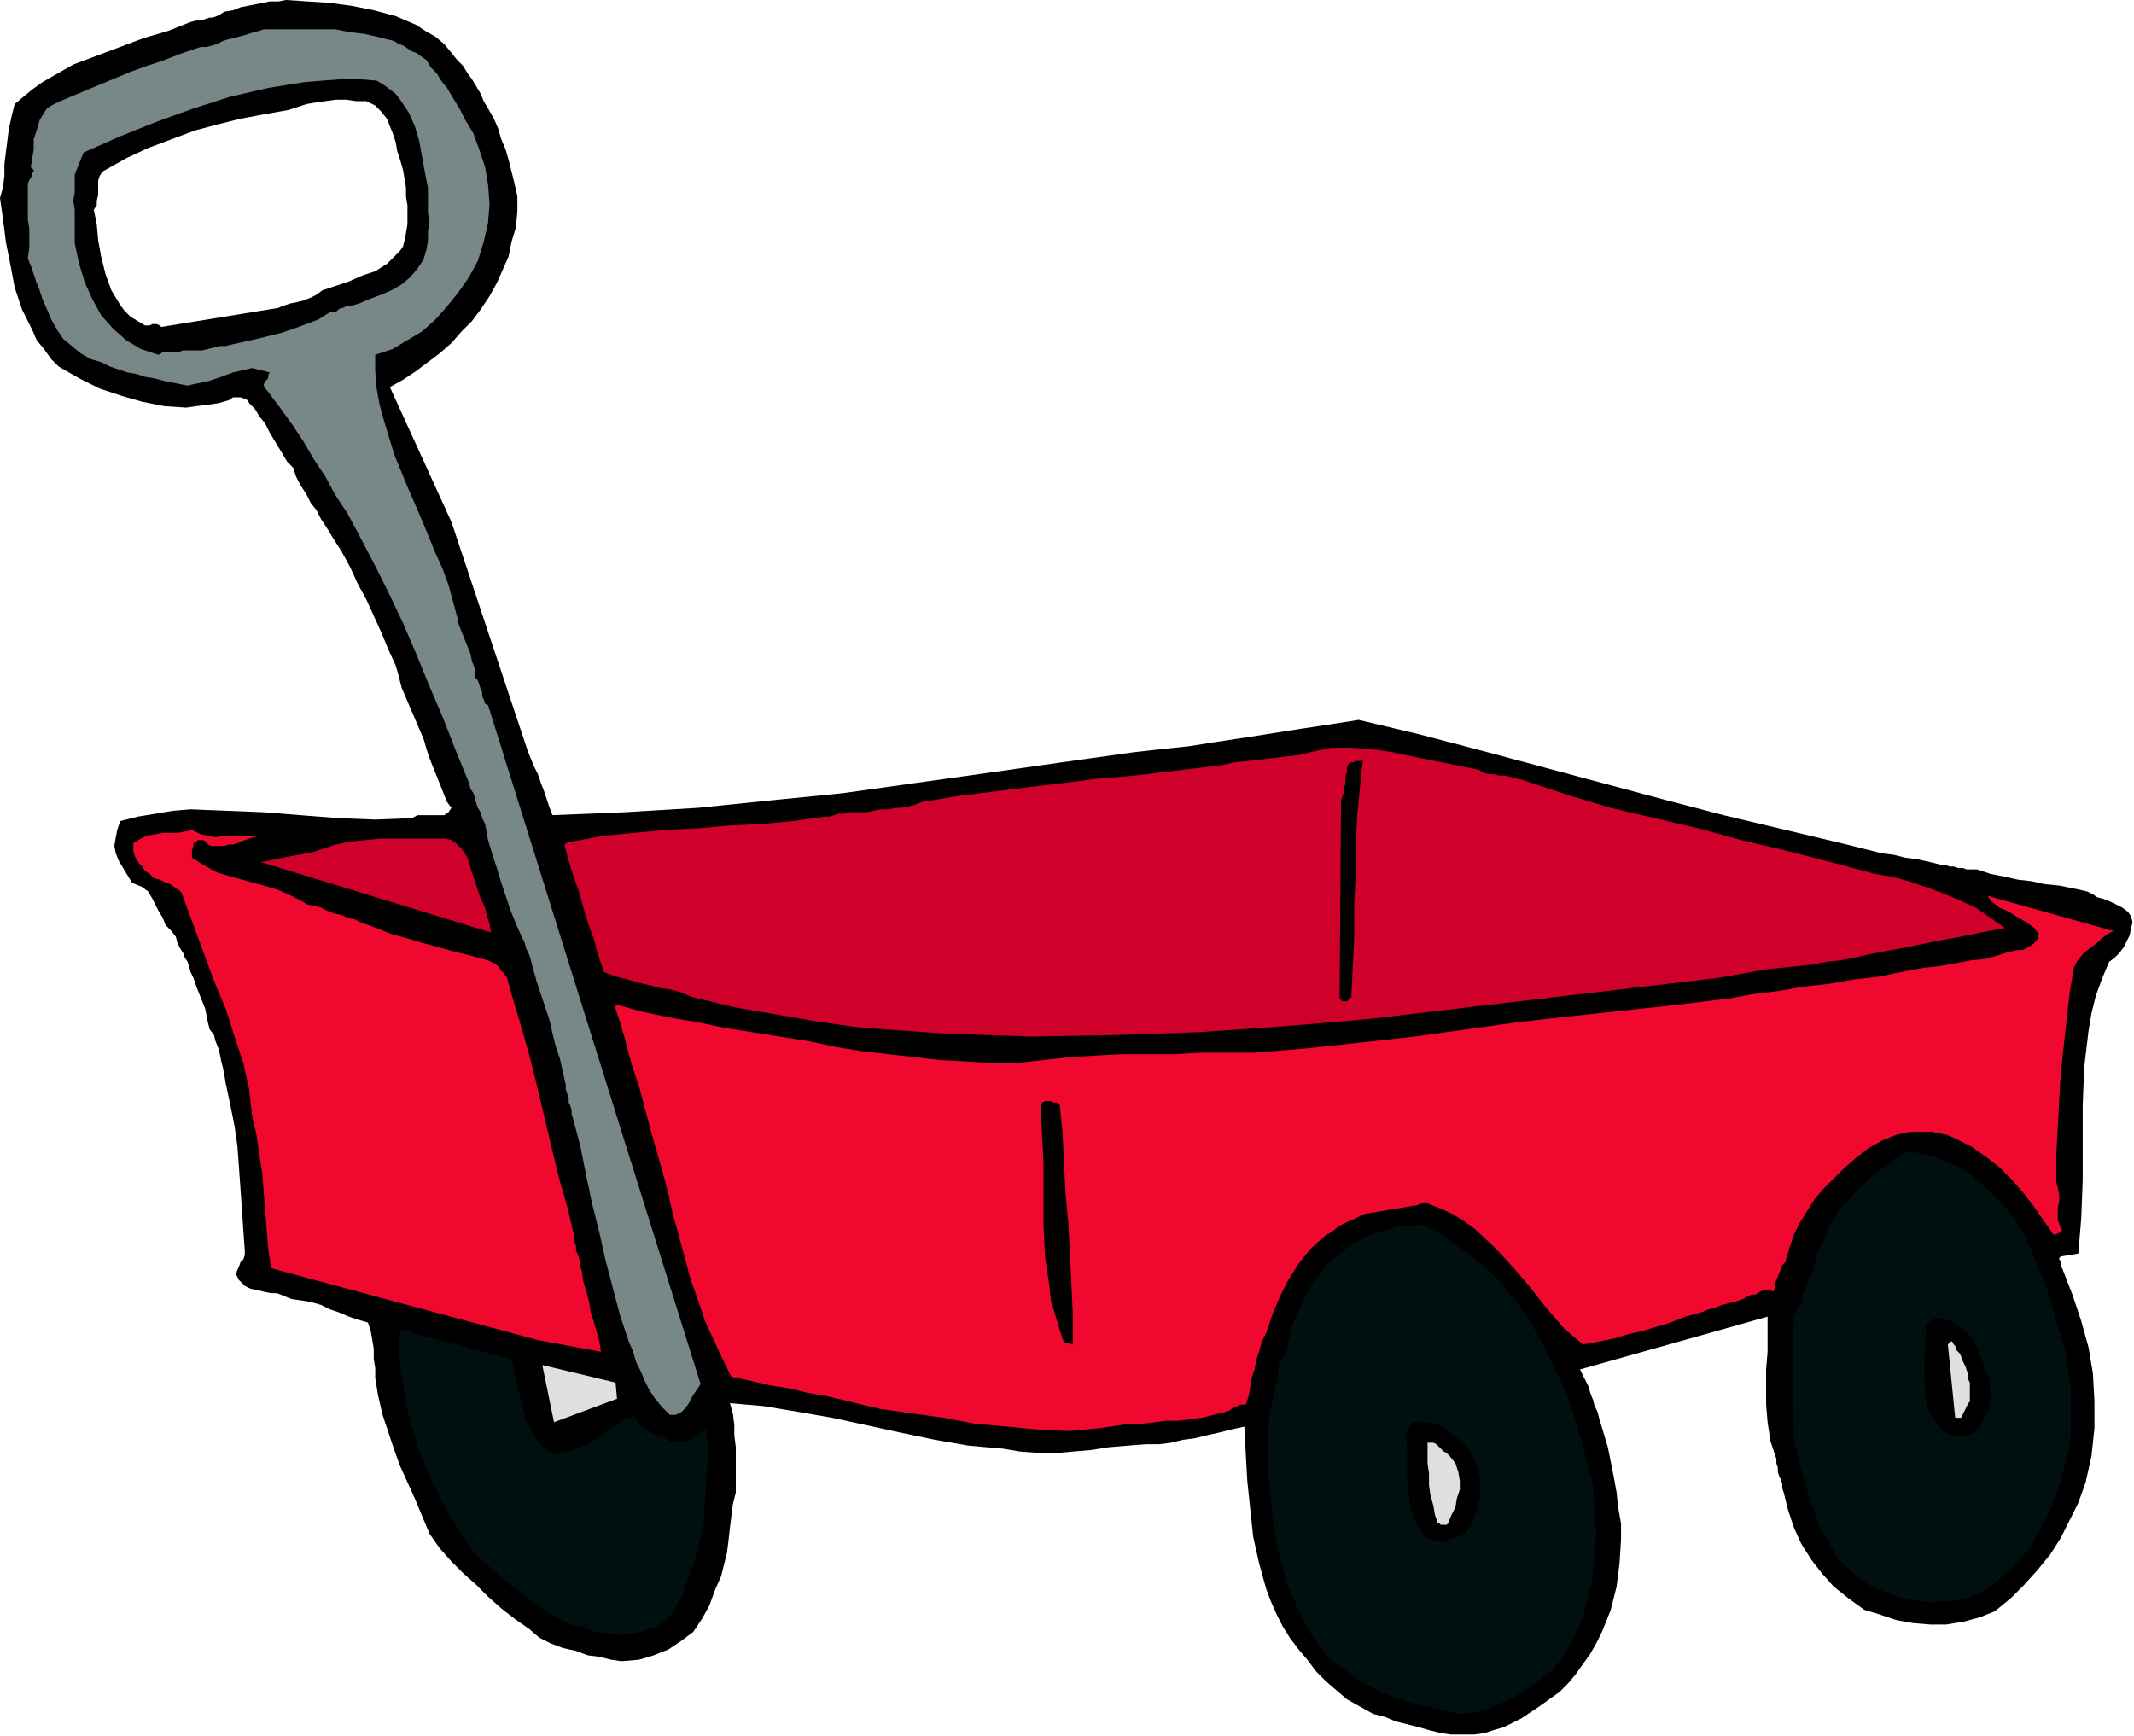
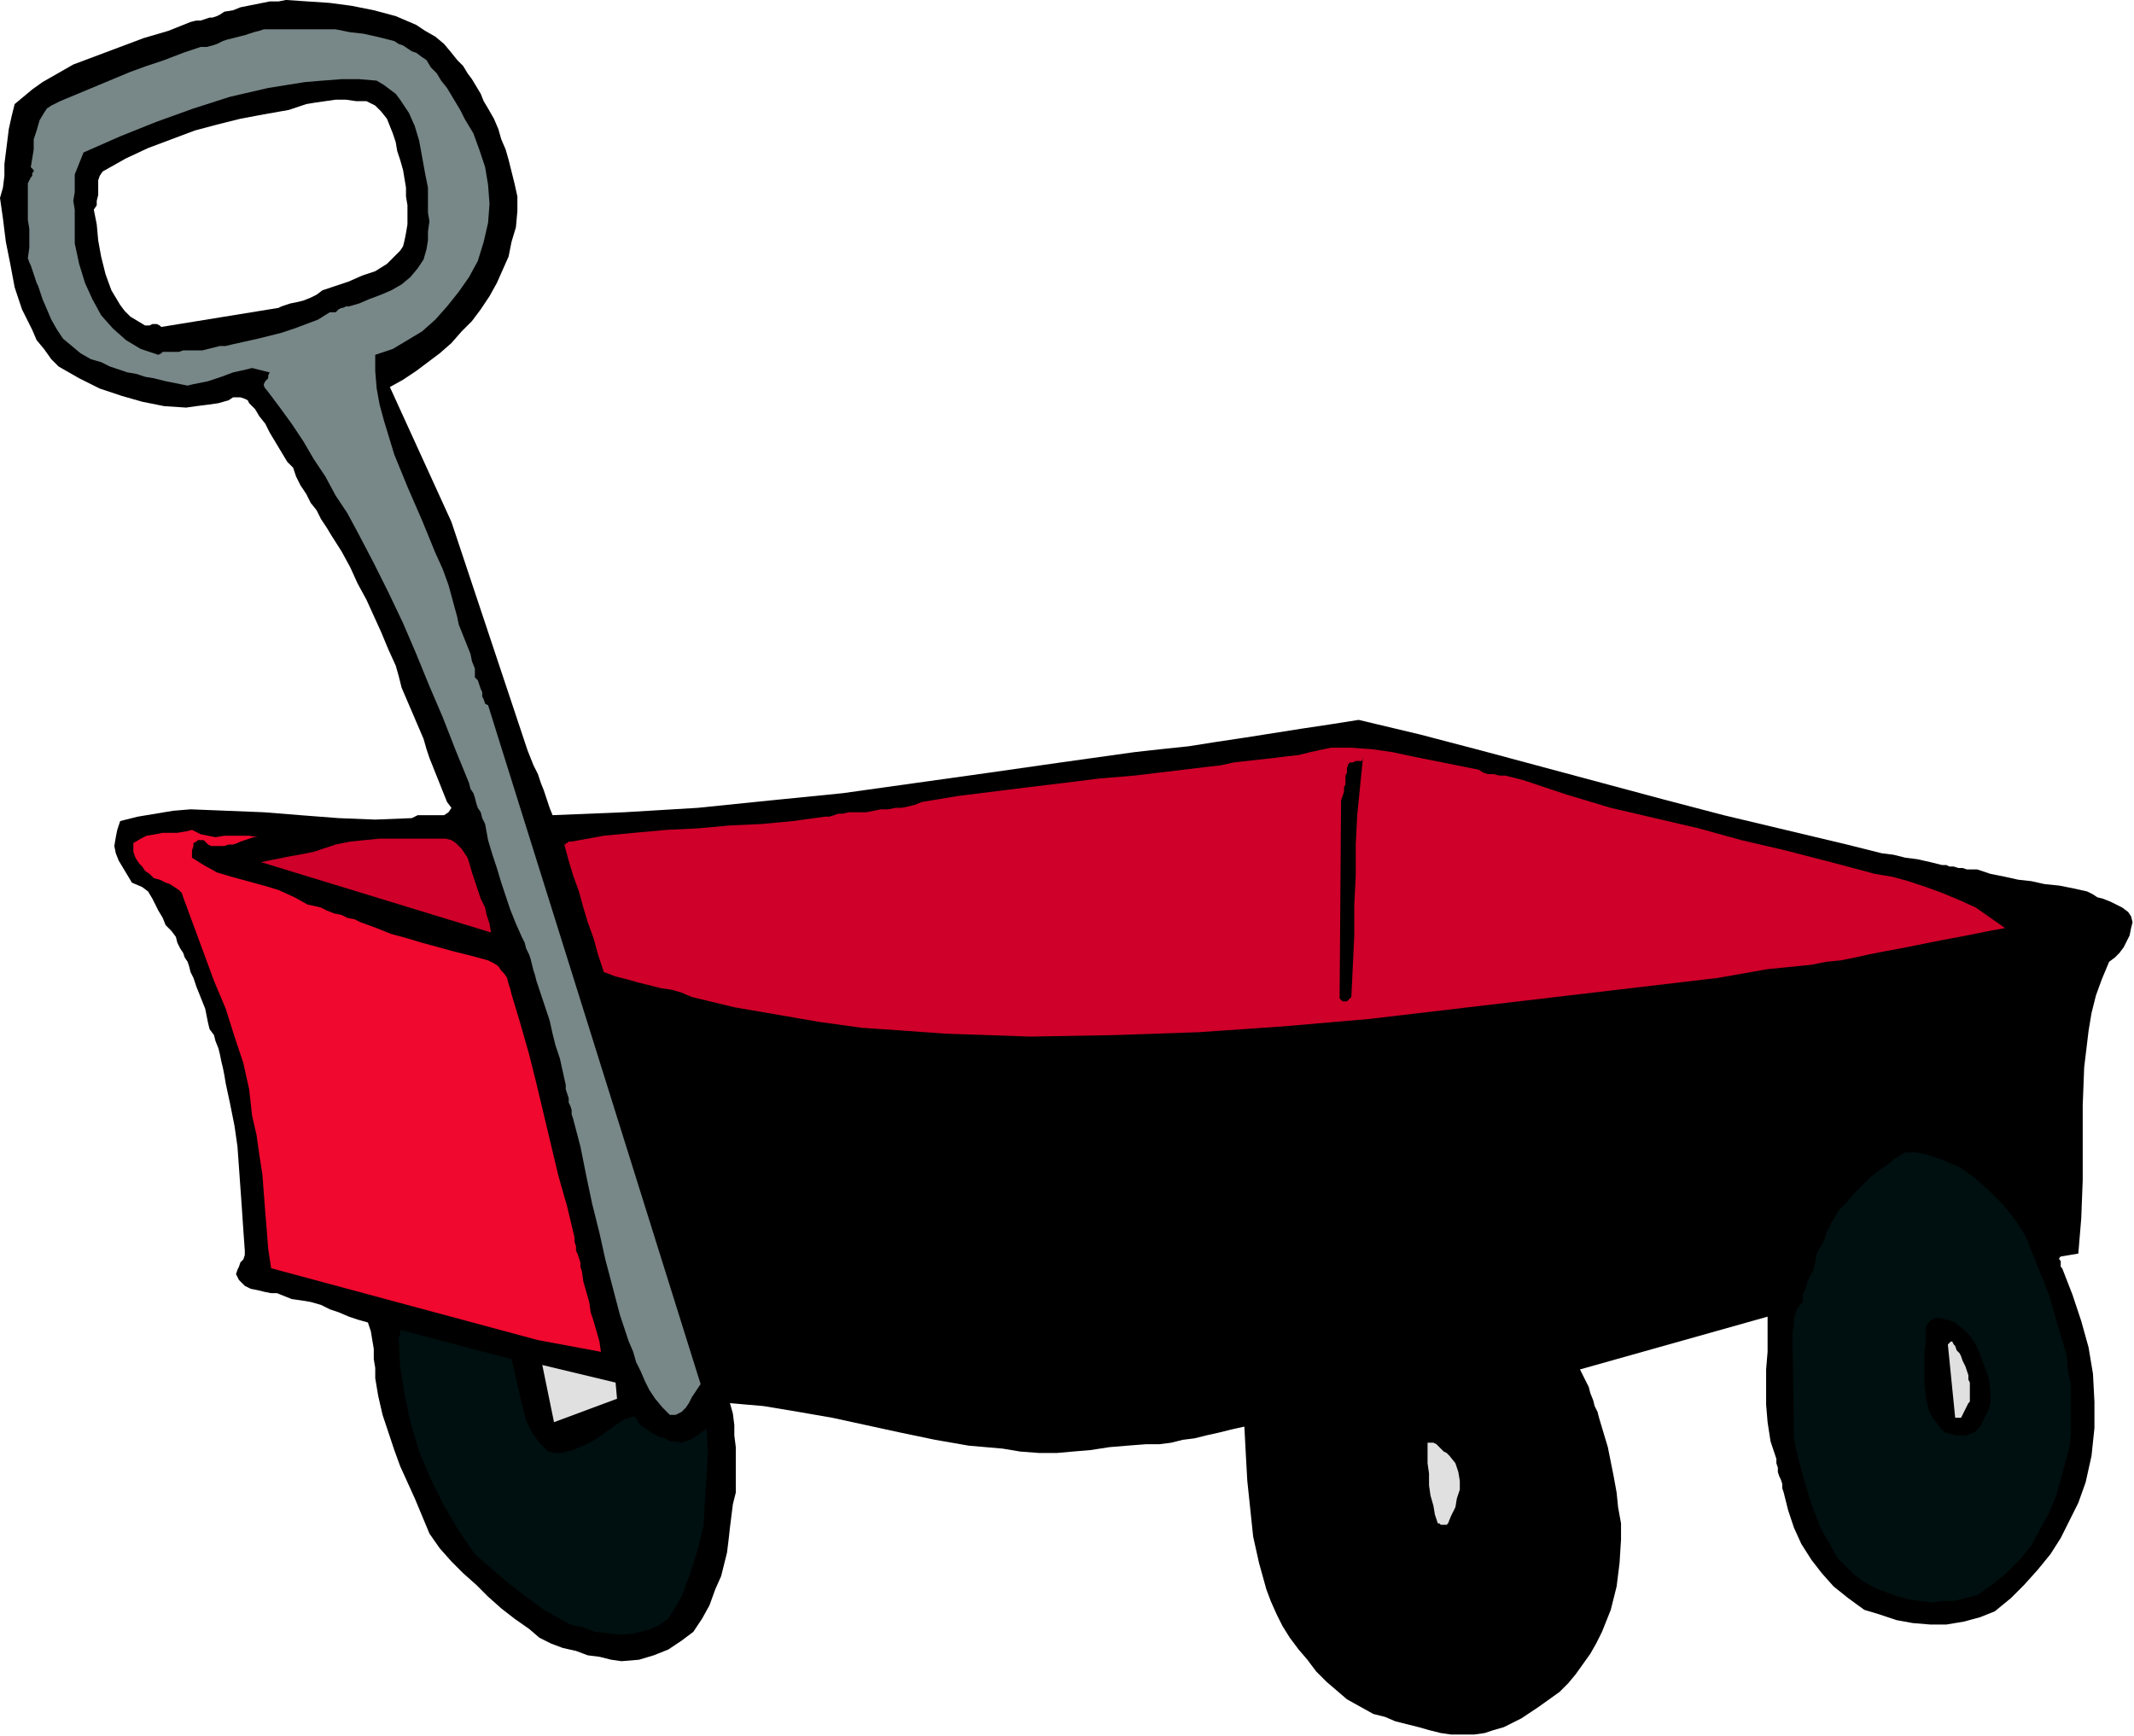
<svg xmlns="http://www.w3.org/2000/svg" width="4.849in" height="378.72" fill-rule="evenodd" stroke-linecap="round" preserveAspectRatio="none" viewBox="0 0 1456 1184">
  <style>.brush1{fill:#000}.pen1{stroke:none}.brush3{fill:#f0082e}.brush4{fill:#cf0029}.brush5{fill:#000f0f}.brush6{fill:#e0e0e0}</style>
  <path d="m0 135 2 14 2 16 3 15 3 16 5 15 7 14 3 7 5 6 5 7 5 5 14 8 14 7 15 5 14 4 15 3 15 1 7-1 8-1 7-1 7-2 3-2h5l3 1 2 1 1 2 2 2 2 2 3 5 4 5 3 6 3 5 3 5 3 5 3 5 4 4 2 6 3 6 4 6 3 6 4 5 3 6 4 6 3 5 7 11 6 11 5 11 6 11 5 11 5 11 5 12 5 11 2 7 2 8 3 7 3 7 3 7 3 7 3 7 2 7 2 6 2 5 2 5 2 5 2 5 2 5 2 5 3 4-2 3-3 2h-18l-4 2-25 1-25-1-26-2-25-2-25-1-25-1-12 1-12 2-12 2-12 3-2 6-1 5-1 6 1 5 2 5 3 5 3 5 3 5 7 3 4 3 3 5 2 4 2 4 3 5 2 5 4 4 3 4 1 4 2 4 2 3 1 3 2 3 1 3 1 4 2 4 2 6 2 5 2 5 2 5 1 5 1 5 1 4 3 4 1 4 2 5 1 4 1 5 1 4 1 5 1 6 3 14 3 15 2 14 1 14 1 14 1 14 1 15 1 14v3l-1 3-2 2-1 3-1 2-1 3 1 2 1 2 4 4 4 2 5 1 4 1 5 1h4l5 2 5 2 7 1 6 1 7 2 6 3 6 2 7 3 6 2 7 2 2 6 1 6 1 6v7l1 6v7l1 6 1 6 3 13 4 12 4 12 4 11 5 11 5 11 5 12 5 12 7 10 8 9 8 8 9 8 8 8 9 8 9 7 10 7 7 6 8 4 8 3 9 2 8 3 8 1 8 2 7 1 12-1 10-3 10-4 9-6 8-6 6-9 5-9 4-11 4-9 2-8 2-8 1-8 1-9 1-8 1-8 2-8v-31l-1-8v-7l-1-8-2-7 23 2 24 4 23 4 23 5 23 5 24 5 23 4 23 2 12 2 13 1h12l11-1 12-1 13-2 12-1 13-1h9l8-1 8-2 8-1 8-2 9-2 8-2 9-2 1 19 1 18 2 19 2 19 4 18 5 18 3 8 4 9 4 8 5 8 6 8 6 7 6 8 7 7 7 6 7 6 9 5 9 5 8 2 7 3 8 2 8 2 7 2 8 2 7 1h16l7-1 6-2 7-2 6-3 6-3 6-4 6-4 7-5 7-5 6-6 5-6 5-7 5-7 4-7 4-8 6-15 4-16 2-16 1-16v-11l-2-11-1-10-2-11-2-10-2-10-3-10-3-10-1-4-2-4-1-4-2-5-1-4-2-4-2-4-2-4 128-36v24l-1 12v24l1 12 2 13 4 12v3l1 3v3l1 3 1 2 1 3v3l1 3 3 12 4 12 5 11 7 11 7 9 8 9 10 8 11 8 10 3 12 4 11 2 12 1h11l12-2 11-3 10-4 11-9 9-9 9-10 9-11 7-11 6-12 6-12 5-14 4-18 2-19v-18l-1-19-3-18-5-18-6-18-7-18-1-1v-4l-1-1v-1l1-1 12-2 2-24 1-26v-51l1-26 3-25 2-12 3-12 4-11 5-12 4-3 3-3 3-4 2-4 2-4 1-5 1-4-1-4-2-3-4-3-4-2-4-2-5-2-4-1-3-2-4-2-9-2-10-2-10-1-9-2-9-1-9-2-10-2-9-3h-7l-3-1h-3l-3-1h-3l-2-1h-3l-8-2-9-2-8-1-8-2-8-1-8-2-8-2-8-2-42-10-42-10-42-11-41-11-41-11-41-11-42-11-42-10-19 3-20 3-19 3-19 3-20 3-19 3-19 2-18 2-50 7-49 7-50 7-50 7-50 5-49 5-50 3-49 2-2-5-2-6-2-6-2-5-2-6-3-6-2-5-2-5-52-156-42-92 9-5 9-6 8-6 8-6 8-7 7-8 7-7 6-8 6-9 5-9 4-9 4-9 2-10 3-10 1-11v-10l-2-9-2-8-2-8-2-7-3-7-2-7-3-7-4-7-3-5-2-5-3-5-3-5-3-4-3-5-4-4-4-5-5-6-6-5-7-4-6-4-14-6-15-4-15-3-15-2-15-1-15-1-5 1h-6l-5 1-5 1-5 1-5 1-5 2-6 1-3 2-2 1-3 1h-2l-3 1-3 1h-3l-4 1-15 6-17 5-16 6-16 6-16 6-14 8-7 4-7 5-6 5-6 5-2 8-2 9-1 8-1 8-1 8v8l-1 8-2 7zm64 8 2 10 1 11 2 11 3 12 4 11 6 10 3 4 4 4 5 3 5 3h3l2-1h3l2 1 1 1 80-13 2-1 3-1 3-1 5-1 4-1 5-2 4-2 4-3 9-3 9-3 9-4 9-3 8-5 6-6 3-3 2-3 1-4 1-5 1-6v-13l-1-6v-6l-1-6-1-6-2-7-2-6-1-6-2-6-2-5-2-5-4-5-4-4-6-3h-7l-7-1h-7l-7 1-7 1-6 1-6 2-6 2-17 3-16 3-16 4-15 4-16 6-16 6-15 7-16 9-2 3-1 3v10l-1 4v3l-2 3z" class="pen1 brush1" />
  <path d="M19 125v25l1 6v13l-1 7 1 3 1 2 1 3 1 3 1 3 1 3 1 2 1 3 2 6 3 7 3 7 4 7 4 6 6 5 6 5 7 4 7 2 6 3 6 2 6 2 6 1 6 2 6 1 8 2 5 1 5 1 5 1 4-1 10-2 9-3 8-3 9-2 4-1 4 1 4 1 4 1-1 2v2l-1 1-1 1-1 2v1l1 2 1 1 9 12 8 11 8 12 7 12 8 12 7 13 8 12 7 13 11 21 10 20 10 21 9 21 9 22 9 21 9 23 9 22 1 4 2 3 1 3 1 4 1 3 2 3 1 4 2 4 2 11 3 10 3 9 3 10 3 9 3 9 4 10 4 9 2 4 1 4 2 4 1 3 1 4 1 4 1 3 1 4 3 9 3 9 3 9 2 9 2 8 3 9 2 9 2 9v3l1 3 1 3v3l1 2 1 3v3l1 3 5 19 4 20 4 19 5 20 4 18 5 19 5 19 6 18 3 7 2 7 3 6 3 7 3 6 4 6 5 6 5 5h4l4-2 3-3 2-3 2-4 2-3 2-3 2-3-145-463-2-1-1-3-1-2v-3l-1-2-1-3-1-3-2-2v-6l-2-5-1-5-2-5-2-5-2-5-2-5-1-5-3-11-3-11-4-11-5-11-9-22-10-23-9-22-7-23-3-11-2-11-1-12v-11l12-4 10-6 10-6 9-8 8-9 8-10 7-10 6-11 4-13 3-13 1-13-1-13-2-12-4-12-4-11-6-10-3-6-3-5-3-5-3-5-4-5-3-5-4-4-3-5-3-2-4-3-3-1-3-2-3-2-3-1-3-2-4-1-8-2-9-2-9-1-10-2h-49l-3 1-4 1-3 1-3 1-4 1-4 1-4 1-3 1-4 2-3 1-4 1h-4l-12 4-13 5-12 4-11 4-12 5-12 5-12 5-12 5-4 2-2 1-3 2-2 3-3 5-2 7-2 6v7l-1 6-1 6 1 1 1 1v1l-1 1v2l-1 1-1 2-1 2zm32-6v12l-1 6 1 6v23l3 14 4 13 5 11 6 11 8 9 9 8 5 3 5 3 6 2 6 2 2-1 1-1h11l3-1h13l4-1 4-1 4-1h4l4-1 9-2 9-2 8-2 8-2 9-3 8-3 8-3 8-5h4l1-1 1-1 2-1h1l2-1h2l7-2 7-3 8-3 7-3 7-4 6-5 5-6 4-6 2-7 1-6v-6l1-7-1-6v-17l-2-10-2-11-2-11-3-10-4-9-6-9-3-4-4-3-4-3-5-3-12-1h-12l-13 1-12 1-25 4-26 6-25 8-25 9-25 10-25 11-6 15z" class="pen1" style="fill:#788787" />
  <path d="M91 575v6l1 3 1 2 2 3 2 2 2 3 3 2 3 3 4 1 4 2 3 1 3 2 3 2 2 2 1 3 7 19 7 19 7 19 8 19 6 19 6 18 4 18 2 18 3 13 2 14 2 13 1 13 1 13 1 12 1 13 2 13 182 49 43 8-1-7-2-7-2-7-2-6-1-7-2-7-2-7-1-7-1-3v-3l-1-3-1-3-1-2v-3l-1-3v-3l-5-21-6-21-5-21-5-21-5-21-5-20-6-21-6-20-1-4-1-3-1-4-2-3-2-2-2-3-3-2-4-2-11-3-12-3-11-3-11-3-10-3-11-3-10-4-11-4-4-2-5-1-4-2-5-1-5-2-4-2-4-1-5-1-9-5-11-5-10-3-11-3-11-3-10-3-9-5-8-5v-5l1-3v-2l2-1 1-1h4l2 2 1 1 2 1h9l3-1h3l3-1 2-1 3-1 3-1 3-1h3l-6-1h-17l-6 1-5-1-5-1-6-3-4 1-6 1h-10l-5 1-6 1-4 2-5 3z" class="pen1 brush3" />
  <path d="m178 588 157 48-1-6-2-6-1-5-3-6-2-6-2-6-2-6-2-7-1-3-2-3-2-3-2-2-2-2-3-2-4-1h-45l-10 1-10 1-10 2-9 3-6 2-5 1-5 1-6 1-5 1-5 1-5 1-5 1z" class="pen1 brush4" />
  <path d="m272 913 1 19 3 19 4 19 6 20 8 19 9 18 10 17 11 16 8 7 7 6 8 7 8 6 8 6 8 6 9 5 9 5 9 2 8 3 9 1 9 1 9-1 8-2 8-3 7-5 5-8 4-7 3-8 3-8 5-16 4-16 1-17 1-17 1-16-1-17-2 2-3 2-3 2-3 2-3 1-3 1-4-1h-4l-3-2-4-1-4-2-3-2-3-2-3-2-2-3-2-3-7 2-6 4-7 5-7 5-8 4-7 3-4 1-4 1h-4l-5-1-6-6-5-7-4-8-2-8-2-8-2-9-2-9-2-8-76-20v4l-1 1v1z" class="pen1 brush5" />
  <path d="m370 931 8 39 43-16-1-11-50-12z" class="pen1 brush6" />
  <path d="m385 576 3 11 3 10 4 11 3 11 3 10 4 11 3 11 4 12 8 3 8 2 7 2 8 2 8 2 7 1 7 2 7 3 29 7 29 5 29 5 29 4 29 2 28 2 29 1 29 1 57-1 58-2 58-4 58-5 34-4 34-4 34-4 34-4 34-4 34-4 34-4 34-6 10-1 10-1 10-1 10-2 10-1 10-2 9-2 10-2 11-2 10-2 10-2 10-2 11-2 10-2 10-2 11-2-10-7-10-7-11-5-12-5-11-4-12-4-11-3-12-2-30-8-31-8-30-7-29-8-30-7-30-7-30-9-30-10-4-1-4-1-4-1h-4l-4-1h-4l-3-1-3-2-15-3-15-3-15-3-14-3-14-2-14-1h-14l-14 3-8 2-9 1-8 1-9 1-9 1-9 1-9 2-9 1-25 3-25 3-24 2-24 3-25 3-24 3-24 3-24 4-5 2-4 1-5 1h-4l-5 1h-5l-5 1-5 1h-12l-4 1h-3l-3 1-3 1h-3l-22 3-21 2-22 1-22 2-21 1-22 2-21 2-22 4h-2l-1 1h-1v1h-1z" class="pen1 brush4" />
-   <path d="M420 685v3l1 3 1 3 1 3 1 3 1 4 1 3 1 4 4 15 5 15 4 15 4 15 4 14 4 14 4 15 3 14 4 14 4 15 4 15 5 14 5 15 6 13 6 13 6 12 14 3 13 3 13 2 12 3 12 2 13 3 12 3 13 3 21 3 22 3 21 4 22 2 21 2 22 1 21-2 20-3h9l8-1 8-1h8l8-1 8-1 8-2 8-2 3-1 1-1 2-1 2-1h1l1-1h4l2-6 1-6 1-6 2-6 1-6 2-6 2-7 3-6 4-12 5-12 6-12 7-11 8-10 10-9 5-3 5-4 6-3 5-2 6-3 6-1 6-1 6-1 6-1 6-1 6-1 5-2 10 4 9 4 8 5 7 5 14 13 12 13 12 14 11 14 12 14 13 11 11-2 10-2 10-3 9-2 10-3 10-3 10-4 11-3 5-2 4-1 5-2 4-1 4-1 4-1 4-2 4-2h3l1-1 2-1 2-1h5l2 1 1-3v-2l1-3 1-2 1-3 1-2 1-3 2-2 3-10 3-9 4-8 5-8 5-8 6-7 7-7 7-7 8-7 9-7 9-5 10-4 9-2h15l5 1 5 1 5 2 12 6 10 7 9 7 8 8 8 9 7 9 7 10 7 10h2l1-1h1l1-1 1-1-2-4-1-3v-8l1-5v-4l-1-5-1-4v-19l1-18 1-19 1-18 2-18 2-18 2-18 3-18 2-4 3-4 3-3 4-3 4-3 3-3 4-3 4-2-86-24 3 4 5 4 5 2 5 3 5 3 5 3 4 3 3 4-1 4-3 3-3 2-4 2h-4l-4 1-4 1-3 1-10 3-10 1-11 2-11 2-10 1-11 2-10 2-9 2-18 2-17 3-18 2-17 3-17 2-16 3-17 2-16 2-37 4-37 4-36 4-36 5-36 5-36 4-37 4-36 3h-37l-18 1h-36l-18 1-17 1-18 2-18 2h-17l-18-1-18-1-17-2-18-2-18-2-18-3-19-4-19-3-19-3-19-3-19-4-18-3-19-4-18-5z" class="pen1 brush3" />
  <path d="m710 754 1 20 1 20v42l1 21 3 20 1 10 3 10 3 10 3 9h4l1 1h1v-20l-1-21-1-21-1-20-2-21-1-20-1-21-2-20-2-1h-2l-2-1h-4l-2 1-1 2z" class="pen1 brush1" />
-   <path d="m866 964-1 19v19l2 20 2 20 4 19 5 19 4 9 4 9 4 9 5 8 5 7 4 5 5 6 6 4 12 9 13 7 14 6 15 4 14 3 14 3 8-1 9-2 9-4 8-3 8-5 7-5 7-5 6-5 6-7 4-7 4-7 4-7 5-15 4-16 2-16 1-17-1-17-1-17-7-27-8-27-5-13-6-12-6-13-6-11-7-12-8-11-8-10-10-10-10-9-11-8-12-8-12-7-8 1h-7l-7 2-7 2-7 2-6 3-6 3-5 4-5 4-6 5-4 5-5 6-8 12-6 15-2 4-1 4-1 4-1 5-1 4-1 3-2 4-2 2-1 5v5l-1 4-1 4-1 5-1 4-1 4-1 4z" class="pen1 brush5" />
  <path d="m915 546-1 134v1l1 1 1 1h3l1-1 1-1 1-1 1-21 1-21v-21l1-20v-21l1-20 2-20 2-20v2l-1 1h-4l-2 1h-2l-1 1-1 3v3l-1 2v6l-1 2v3l-1 3-1 3zm44 433 1 8v19l1 10 1 9 2 9 4 8 5 7 4 1 4 1h4l4-1 3-1 3-1 4-2 3-3 2-3 1-3 1-2 1-3 1-2v-3l1-3 1-3v-13l-2-6-2-5-2-6-4-5-4-4-5-3-3-3-3-2-3-2-3-1-4-1h-3l-4-1-4 1-1 1-1 1v1l-1 1v1l-1 1v1l-1 2z" class="pen1 brush1" />
  <path d="M974 984v14l1 7v8l1 7 2 7 1 6 2 6h1l1 1h4l1-1 2-5 3-6 1-6 2-6v-6l-1-6-2-6-4-5-2-2-2-1-2-2-1-1-2-2-2-1h-4z" class="pen1 brush6" />
  <path d="m1223 911 1 71 3 13 4 15 5 16 6 16 4 7 4 7 4 7 6 6 5 5 7 5 7 4 8 3 8 3 8 2 7 1 8 1 7-1h8l8-2 8-2 10-7 10-8 9-9 8-10 6-11 6-11 5-12 3-11 3-11 3-11 1-10v-32l-2-10-1-11-6-20-6-21-8-20-8-20-7-11-8-10-10-10-10-9-10-7-12-5-6-2-6-2-6-1h-7l-7 4-6 5-6 4-6 5-5 5-5 5-5 6-6 6-2 4-2 3-2 4-2 4-1 4-2 4-2 3-2 4v3l-1 4-1 4-2 3-2 5-1 4-2 4v5l-2 2-2 3-1 3-1 3v5l-1 4v3z" class="pen1 brush5" />
-   <path d="M1314 905v9l-1 10v19l1 10 2 9 2 4 3 4 3 4 3 3 4 1 3 1h7l3-1 3-1 2-2 2-2 2-4 2-4 2-4 1-4v-8l-1-9-3-8-3-8-3-7-4-6-3-3-2-2-3-2-2-2-3-1-3-1-4-1h-4l-1 1h-1l-1 1-1 1-1 1-1 2z" class="pen1 brush1" />
+   <path d="M1314 905v9l-1 10v19l1 10 2 9 2 4 3 4 3 4 3 3 4 1 3 1h7l3-1 3-1 2-2 2-2 2-4 2-4 2-4 1-4v-8l-1-9-3-8-3-8-3-7-4-6-3-3-2-2-3-2-2-2-3-1-3-1-4-1h-4l-1 1h-1l-1 1-1 1-1 1-1 2" class="pen1 brush1" />
  <path d="m1329 917 5 50h4l1-2 1-2 1-2 1-2 1-2 1-1v-13l-1-2v-3l-1-3-1-3-1-2-1-2-1-3-1-2-2-2-1-3-1-1-1-2h-1l-1 1-1 1z" class="pen1 brush6" />
</svg>